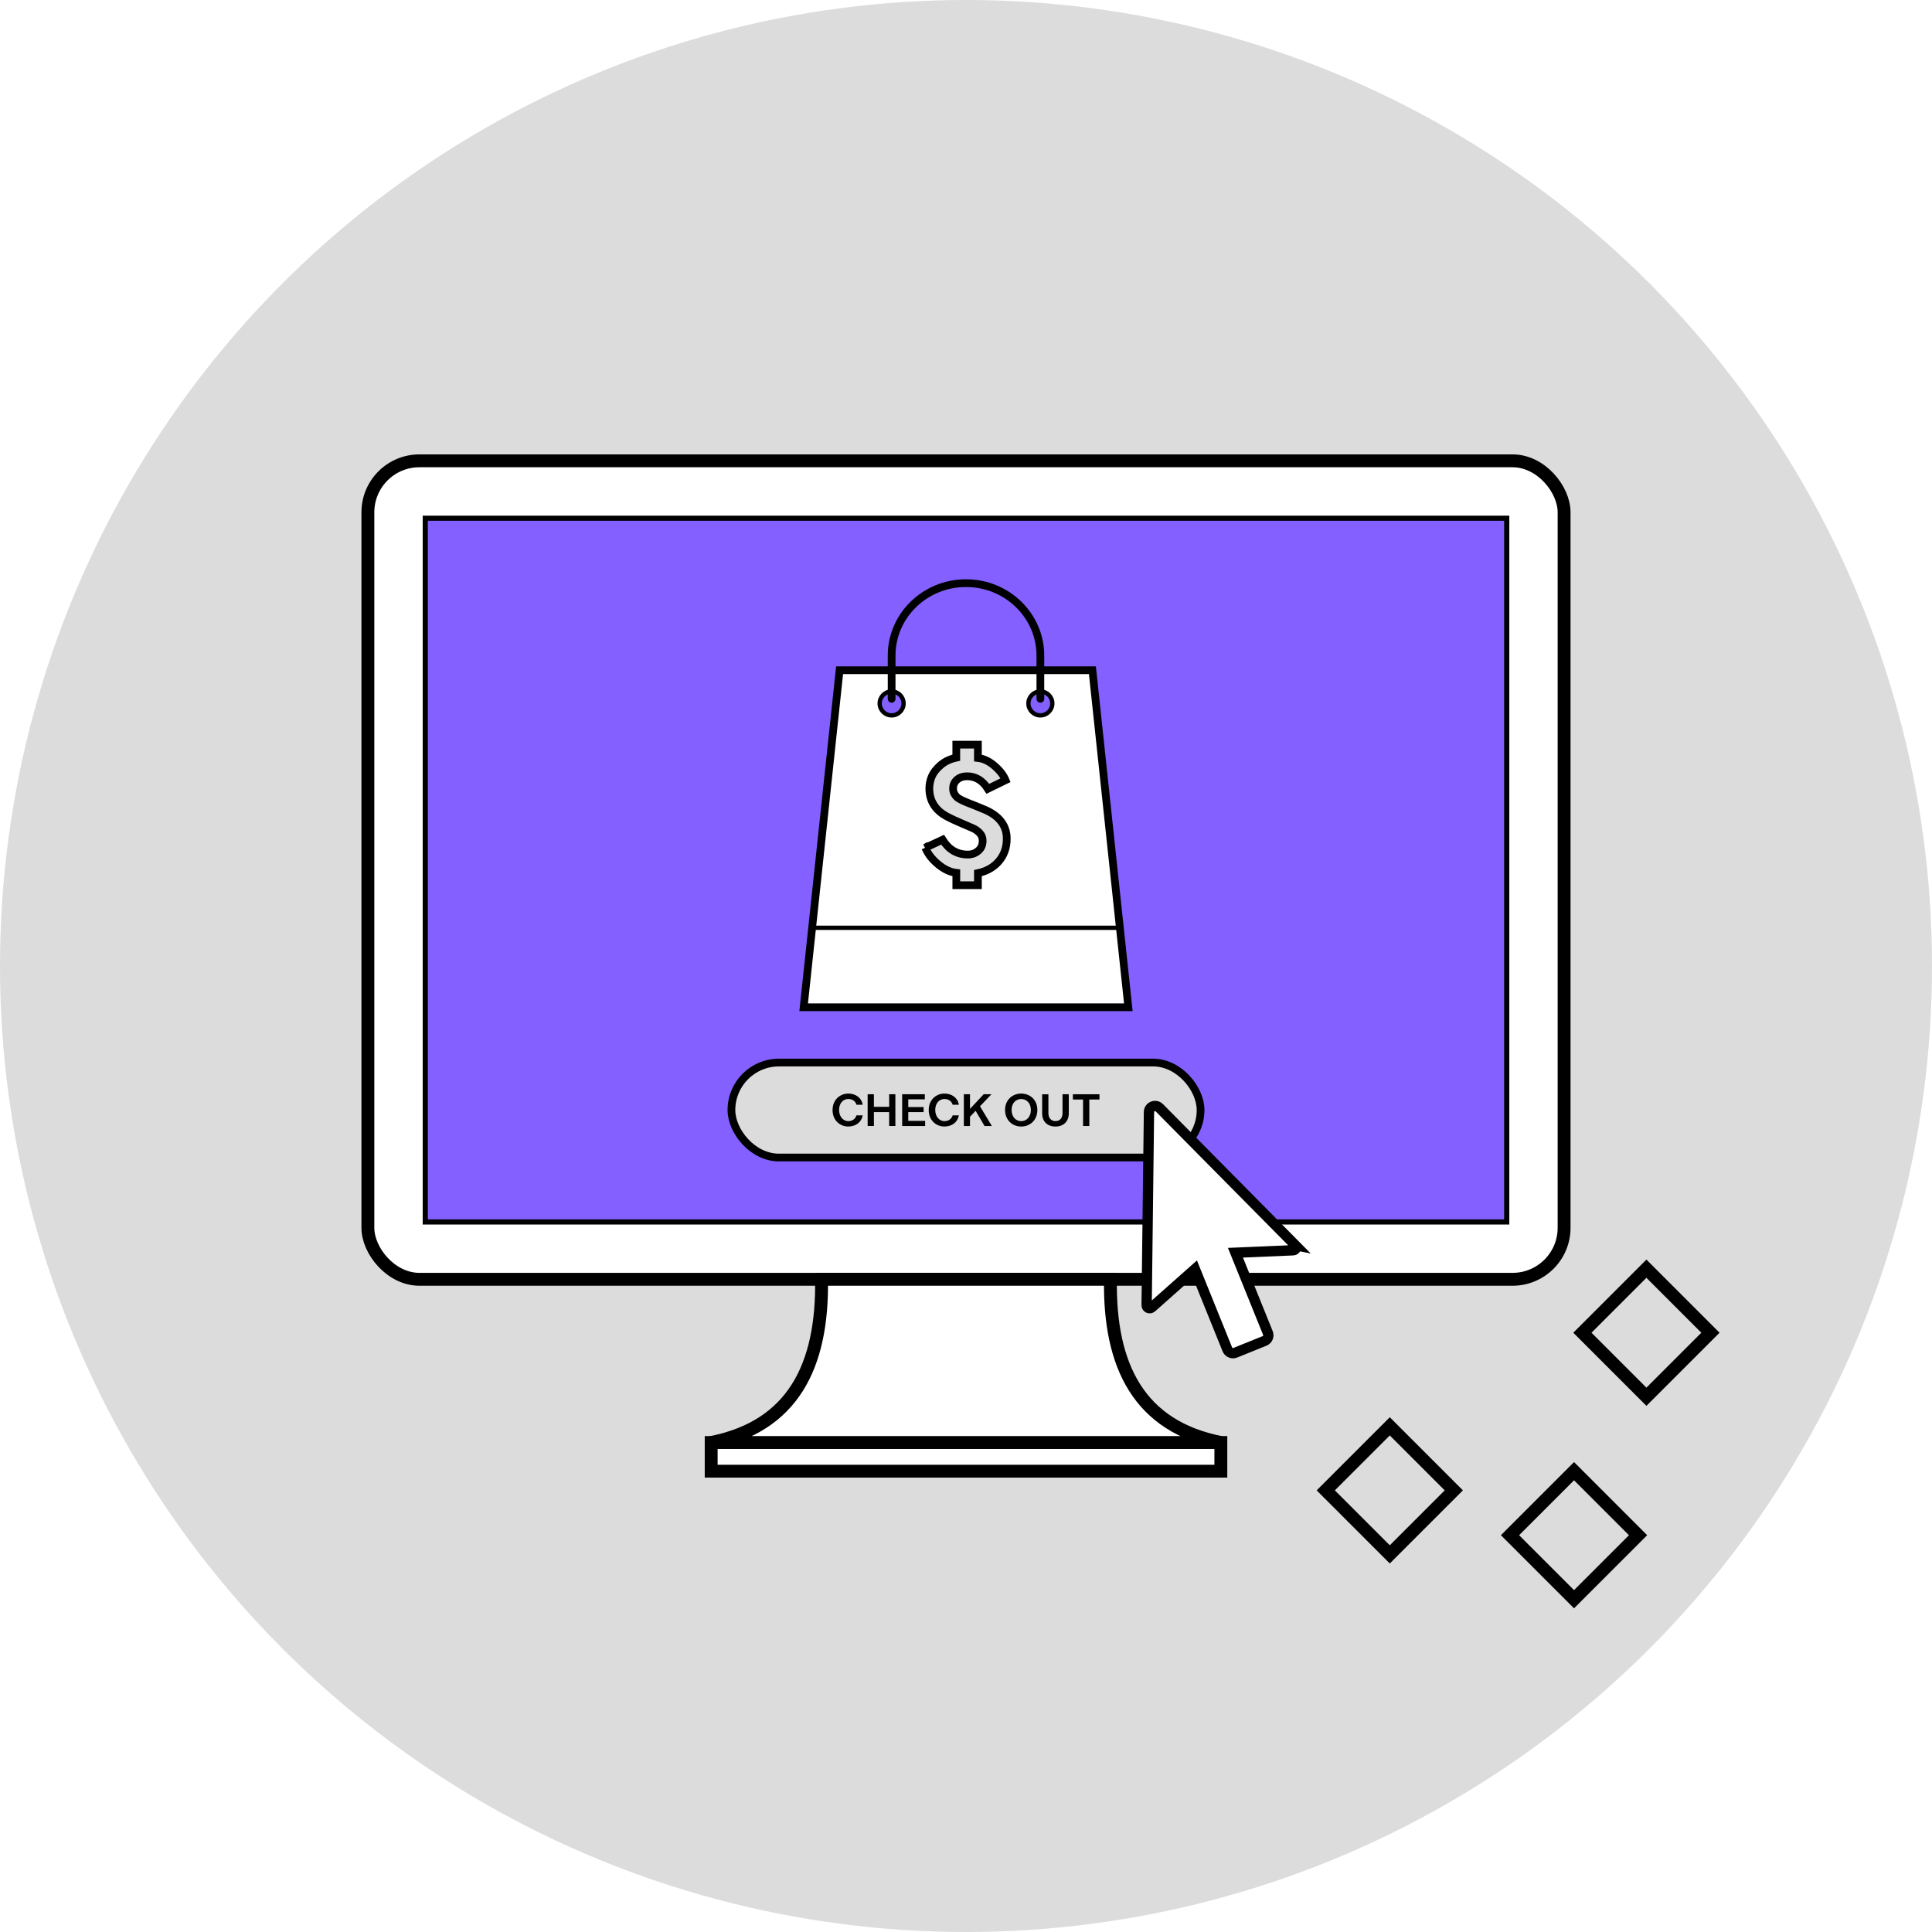
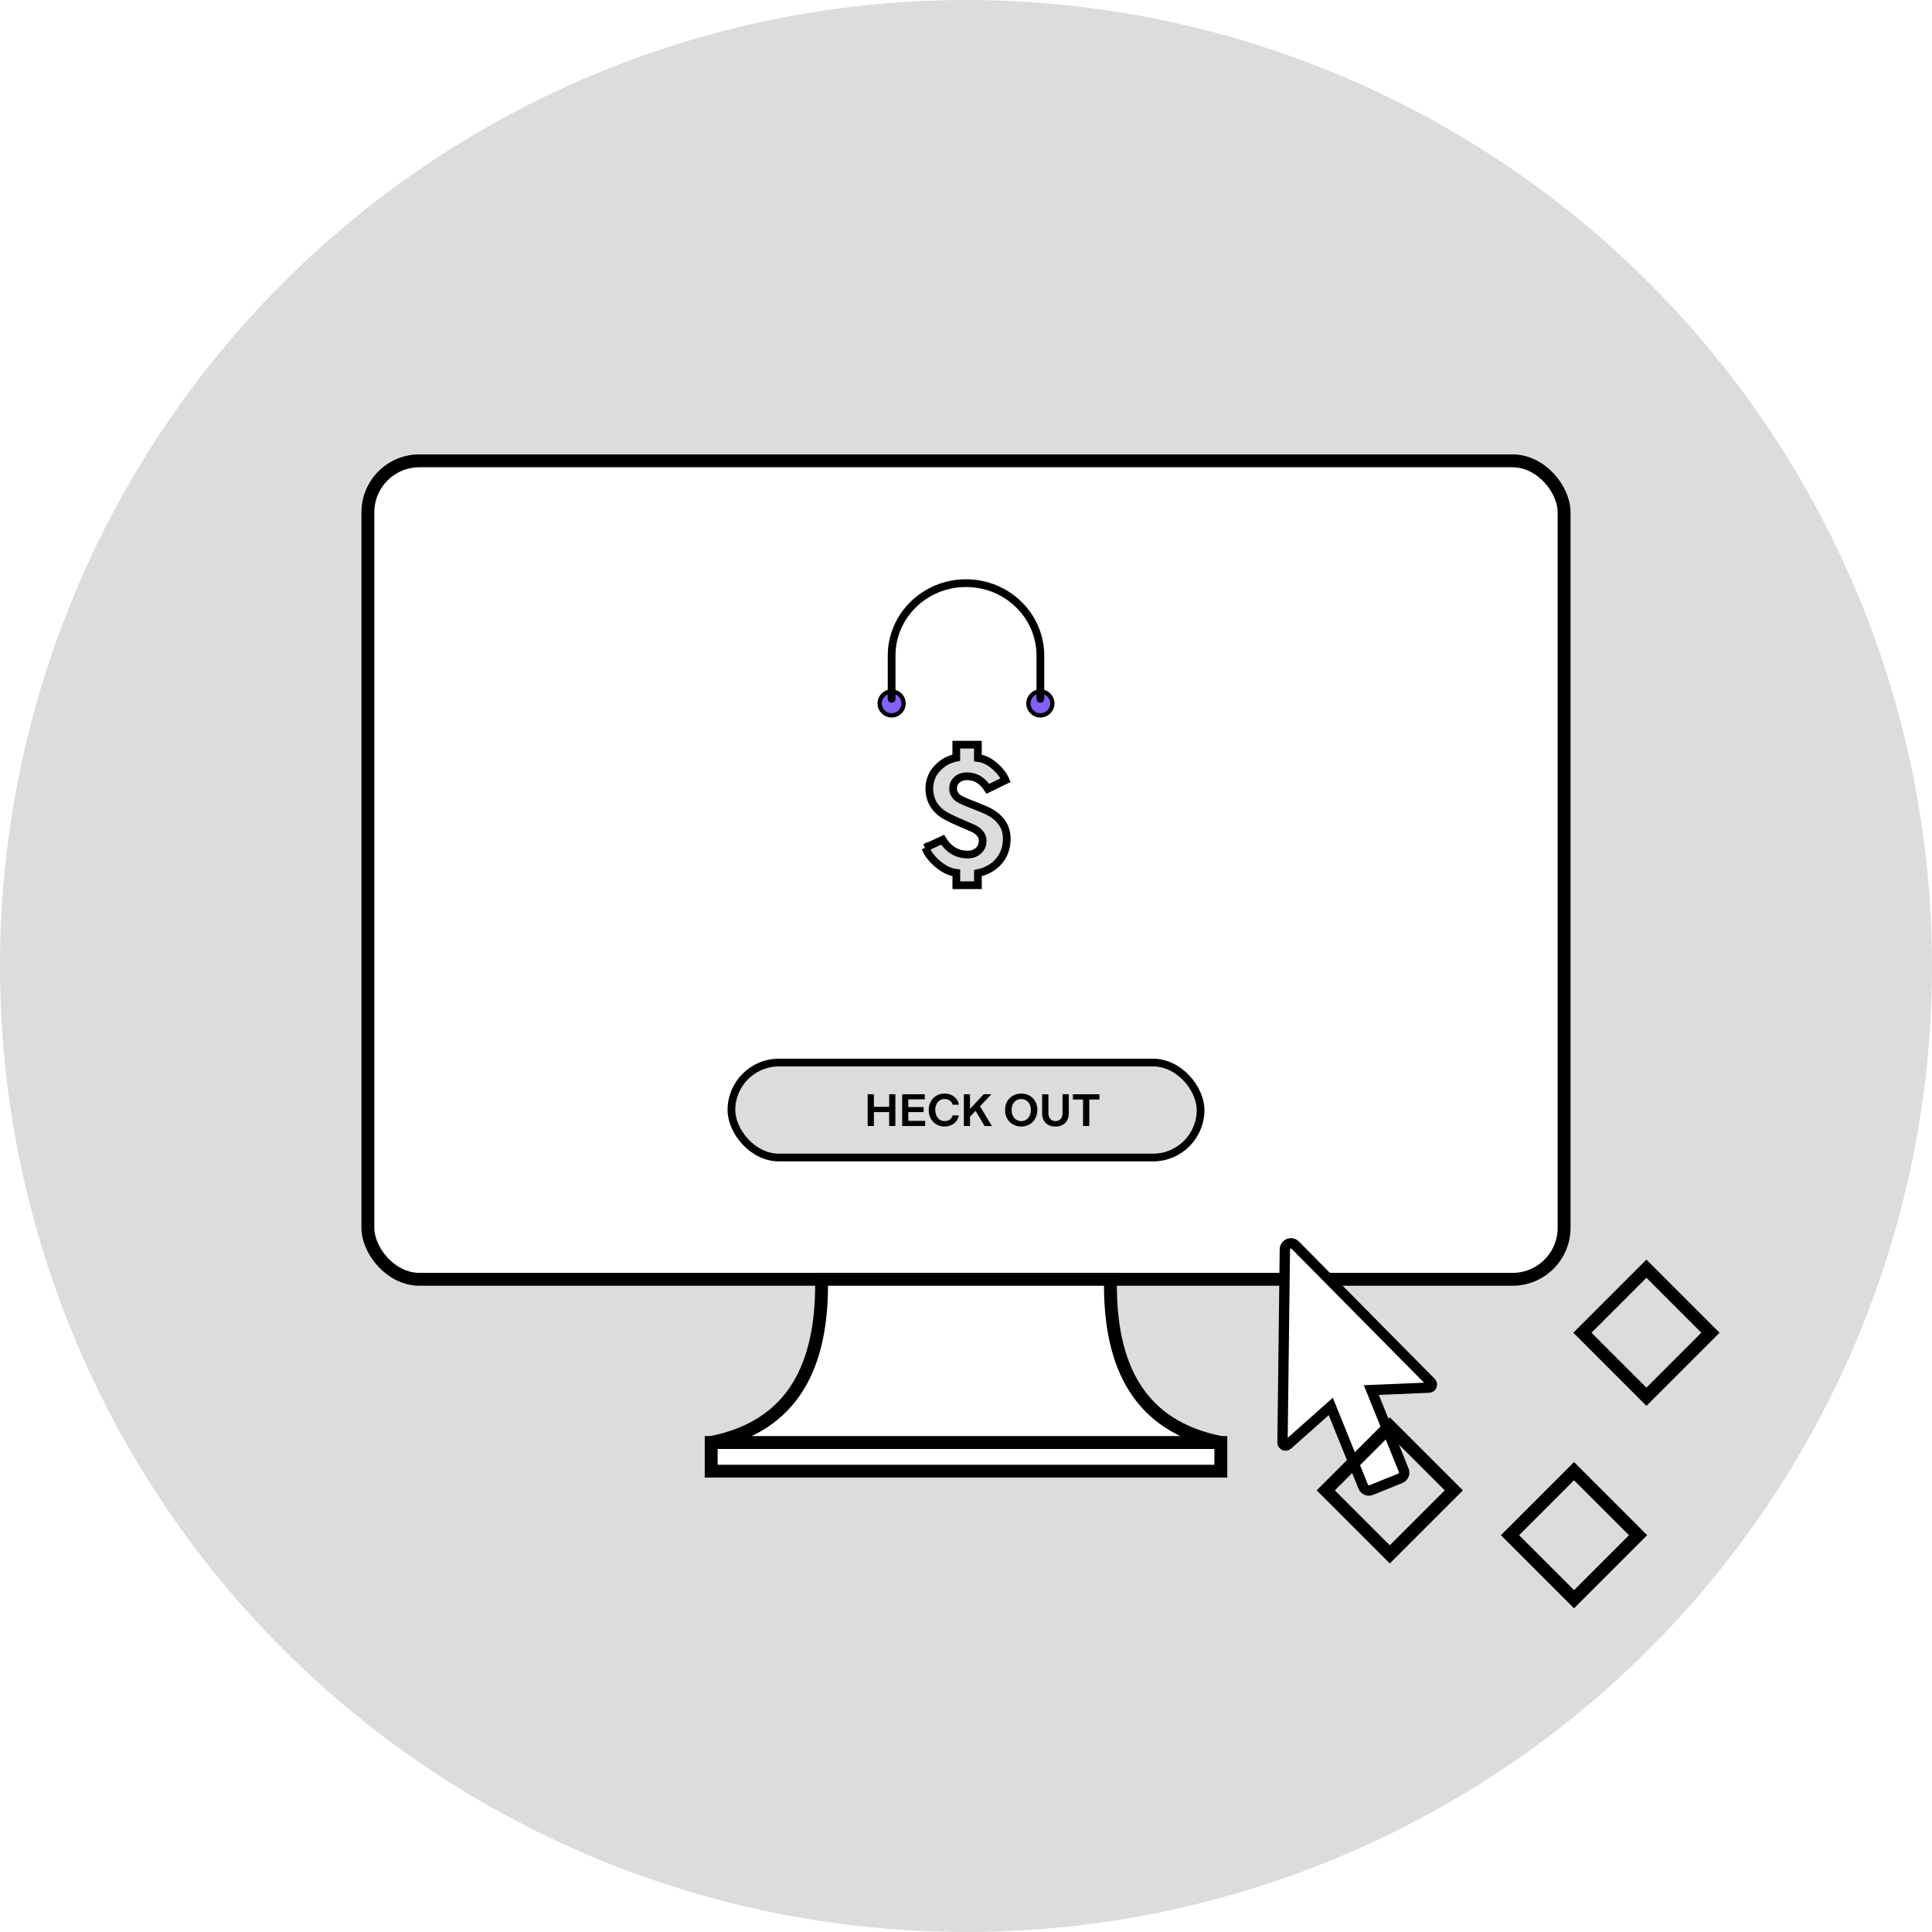
<svg xmlns="http://www.w3.org/2000/svg" id="Layer_2" viewBox="0 0 750 750">
  <defs />
  <g id="Layer_1-2">
    <circle cx="375" cy="375" r="375" fill="#dcdcdc" stroke-width="0" />
    <g filter="url(#drop-shadow-1)">
      <rect x="142.81" y="178.89" width="464.37" height="317.73" rx="20" ry="20" fill="#fff" stroke="#000" stroke-miterlimit="10" stroke-width="5" />
-       <rect x="238.41" y="127.85" width="273.18" height="419.82" transform="translate(712.76 -37.24) rotate(90)" fill="#8360ff" stroke="#000" stroke-miterlimit="10" stroke-width="2" />
      <rect x="369.43" y="466.61" width="11.14" height="197.85" transform="translate(940.54 190.54) rotate(90)" fill="#fff" stroke="#000" stroke-miterlimit="10" stroke-width="5" />
      <path d="m375,496.62h56.08c-.54,33.84,11.26,57.1,42.85,63.35,0,0-98.93,0-98.93,0h-98.93c31.58-6.25,43.38-29.5,42.85-63.35h56.08Z" fill="#fff" stroke="#000" stroke-miterlimit="10" stroke-width="5" />
    </g>
-     <polygon points="424.07 260.17 325.93 260.17 311.98 391.02 325.93 391.02 424.07 391.02 438.02 391.02 424.07 260.17" fill="#fff" stroke="#000" stroke-miterlimit="10" stroke-width="3" />
    <circle cx="346.13" cy="273.07" r="4.64" fill="#8360ff" stroke="#000" stroke-miterlimit="10" stroke-width="1.67" />
    <circle cx="403.87" cy="273.07" r="4.64" fill="#8360ff" stroke="#000" stroke-miterlimit="10" stroke-width="1.67" />
    <path d="m346.13,271.29v-16.79c0-15.53,12.92-28.12,28.87-28.12h0c15.94,0,28.87,12.59,28.87,28.12v16.79" fill="none" stroke="#000" stroke-linecap="round" stroke-miterlimit="10" stroke-width="3" />
    <path d="m359.19,329.11l6.72-3.13c2.39,3.84,5.65,5.76,9.79,5.76,1.57,0,2.92-.48,4.06-1.45,1.14-.97,1.71-2.28,1.71-3.92,0-1.16-.37-2.14-1.12-2.94-.75-.8-1.6-1.43-2.57-1.87-.97-.45-2.5-1.11-4.59-1.99-2.09-.88-3.92-1.73-5.48-2.55-4.63-2.46-6.94-6.12-6.94-10.97,0-1.53.31-3.05.92-4.56.62-1.51,1.75-2.98,3.41-4.42,1.66-1.44,3.7-2.42,6.13-2.94v-5.04s8.39,0,8.39,0v5.15c2.24.26,4.39,1.29,6.46,3.08,2.07,1.79,3.5,3.64,4.28,5.54l-6.88,3.36c-2.05-3.25-4.74-4.87-8.06-4.87-1.6,0-2.91.45-3.92,1.34-1.01.9-1.51,2.03-1.51,3.41,0,.71.14,1.34.42,1.9s.62,1.03,1.01,1.4c.39.37,1.01.76,1.85,1.18.84.41,1.64.76,2.41,1.06.76.3,1.83.72,3.19,1.26,1.36.54,2.6,1.05,3.72,1.54,5.48,2.46,8.23,6.17,8.23,11.14,0,3.43-1.01,6.33-3.02,8.7-2.01,2.37-4.74,3.93-8.17,4.67v4.7s-8.39,0-8.39,0v-4.81c-2.35-.26-4.7-1.36-7.05-3.3-2.35-1.94-4.01-4.09-4.98-6.44Z" fill="#dcdcdc" stroke="#000" stroke-miterlimit="10" stroke-width="3" />
-     <line x1="315.27" y1="360.17" x2="434.73" y2="360.17" fill="none" stroke="#000" stroke-miterlimit="10" stroke-width="1.67" />
    <g filter="url(#drop-shadow-2)">
      <rect x="283.94" y="412.48" width="182.12" height="36.87" rx="18.44" ry="18.44" fill="#dcdcdc" stroke="#000" stroke-miterlimit="10" stroke-width="3" />
-       <path d="m323.2,430.88c0-3.98,2.94-6.36,6.09-6.36,2.94,0,5.21,1.72,5.6,4.33h-2.41c-.37-1.34-1.55-2.22-3.19-2.22-1.99,0-3.56,1.65-3.56,4.24s1.58,4.35,3.56,4.35c1.62,0,2.76-.85,3.2-2.24h2.41c-.46,2.66-2.69,4.33-5.62,4.33-3.24,0-6.09-2.41-6.09-6.44Z" stroke-width="0" />
      <path d="m336.82,424.78h2.43v4.89h5.92v-4.89h2.41v12.33h-2.41v-5.39h-5.92v5.39h-2.43v-12.33Z" stroke-width="0" />
      <path d="m359.15,437.11h-8.93v-12.33h8.8v1.99h-6.43v2.98h5.95v1.97h-5.95v3.4h6.55v1.99Z" stroke-width="0" />
      <path d="m360.53,430.88c0-3.98,2.94-6.36,6.09-6.36,2.94,0,5.21,1.72,5.6,4.33h-2.41c-.37-1.34-1.55-2.22-3.19-2.22-1.99,0-3.56,1.65-3.56,4.24s1.58,4.35,3.56,4.35c1.62,0,2.76-.85,3.2-2.24h2.41c-.46,2.66-2.69,4.33-5.62,4.33-3.24,0-6.09-2.41-6.09-6.44Z" stroke-width="0" />
      <path d="m378.73,431.23l-2.18,2.27v3.61h-2.39v-12.33h2.39v5.69l5.32-5.69h3.01l-4.45,4.67,4.6,7.66h-2.84l-3.45-5.88Z" stroke-width="0" />
      <path d="m390.16,430.88c0-3.98,2.94-6.36,6.27-6.36s6.27,2.34,6.27,6.36-2.89,6.44-6.27,6.44-6.27-2.43-6.27-6.44Zm10.02,0c0-2.61-1.64-4.24-3.75-4.24s-3.73,1.64-3.73,4.24,1.6,4.35,3.73,4.35,3.75-1.71,3.75-4.35Z" stroke-width="0" />
      <path d="m404.56,432.2v-7.41h2.43v7.29c0,2.01,1.11,3.13,2.75,3.13s2.73-1.11,2.73-3.12v-7.31h2.43v7.4c0,3.28-2.15,5.14-5.18,5.14s-5.16-1.83-5.16-5.12Z" stroke-width="0" />
      <path d="m420.43,426.83h-3.94v-2.04h10.32v2.04h-3.94v10.28h-2.43v-10.28Z" stroke-width="0" />
    </g>
-     <path d="m502.81,483.36l-52.75-53.32c-1.47-1.48-4-.46-4.03,1.63l-.91,75c-.01,1.02,1.19,1.57,1.96.89l16.78-14.89,12.6,31.17c.49,1.2,1.86,1.79,3.06,1.3l5.69-2.3,5.69-2.3c1.2-.49,1.79-1.86,1.3-3.06l-12.6-31.17,22.41-.95c1.02-.04,1.5-1.28.79-2Z" fill="#fff" stroke="#000" stroke-miterlimit="10" stroke-width="4" />
+     <path d="m502.81,483.36c-1.47-1.48-4-.46-4.03,1.63l-.91,75c-.01,1.02,1.19,1.57,1.96.89l16.78-14.89,12.6,31.17c.49,1.2,1.86,1.79,3.06,1.3l5.69-2.3,5.69-2.3c1.2-.49,1.79-1.86,1.3-3.06l-12.6-31.17,22.41-.95c1.02-.04,1.5-1.28.79-2Z" fill="#fff" stroke="#000" stroke-miterlimit="10" stroke-width="4" />
    <rect x="621.57" y="499.78" width="35.15" height="35.15" transform="translate(-178.63 603.48) rotate(-45)" fill="none" stroke="#000" stroke-miterlimit="10" stroke-width="5" />
    <rect x="521.94" y="560.98" width="35.15" height="35.15" transform="translate(-251.08 550.95) rotate(-45)" fill="none" stroke="#000" stroke-miterlimit="10" stroke-width="5" />
    <rect x="593.46" y="578.39" width="35.15" height="35.15" transform="translate(-242.44 606.62) rotate(-45)" fill="none" stroke="#000" stroke-miterlimit="10" stroke-width="5" />
  </g>
</svg>